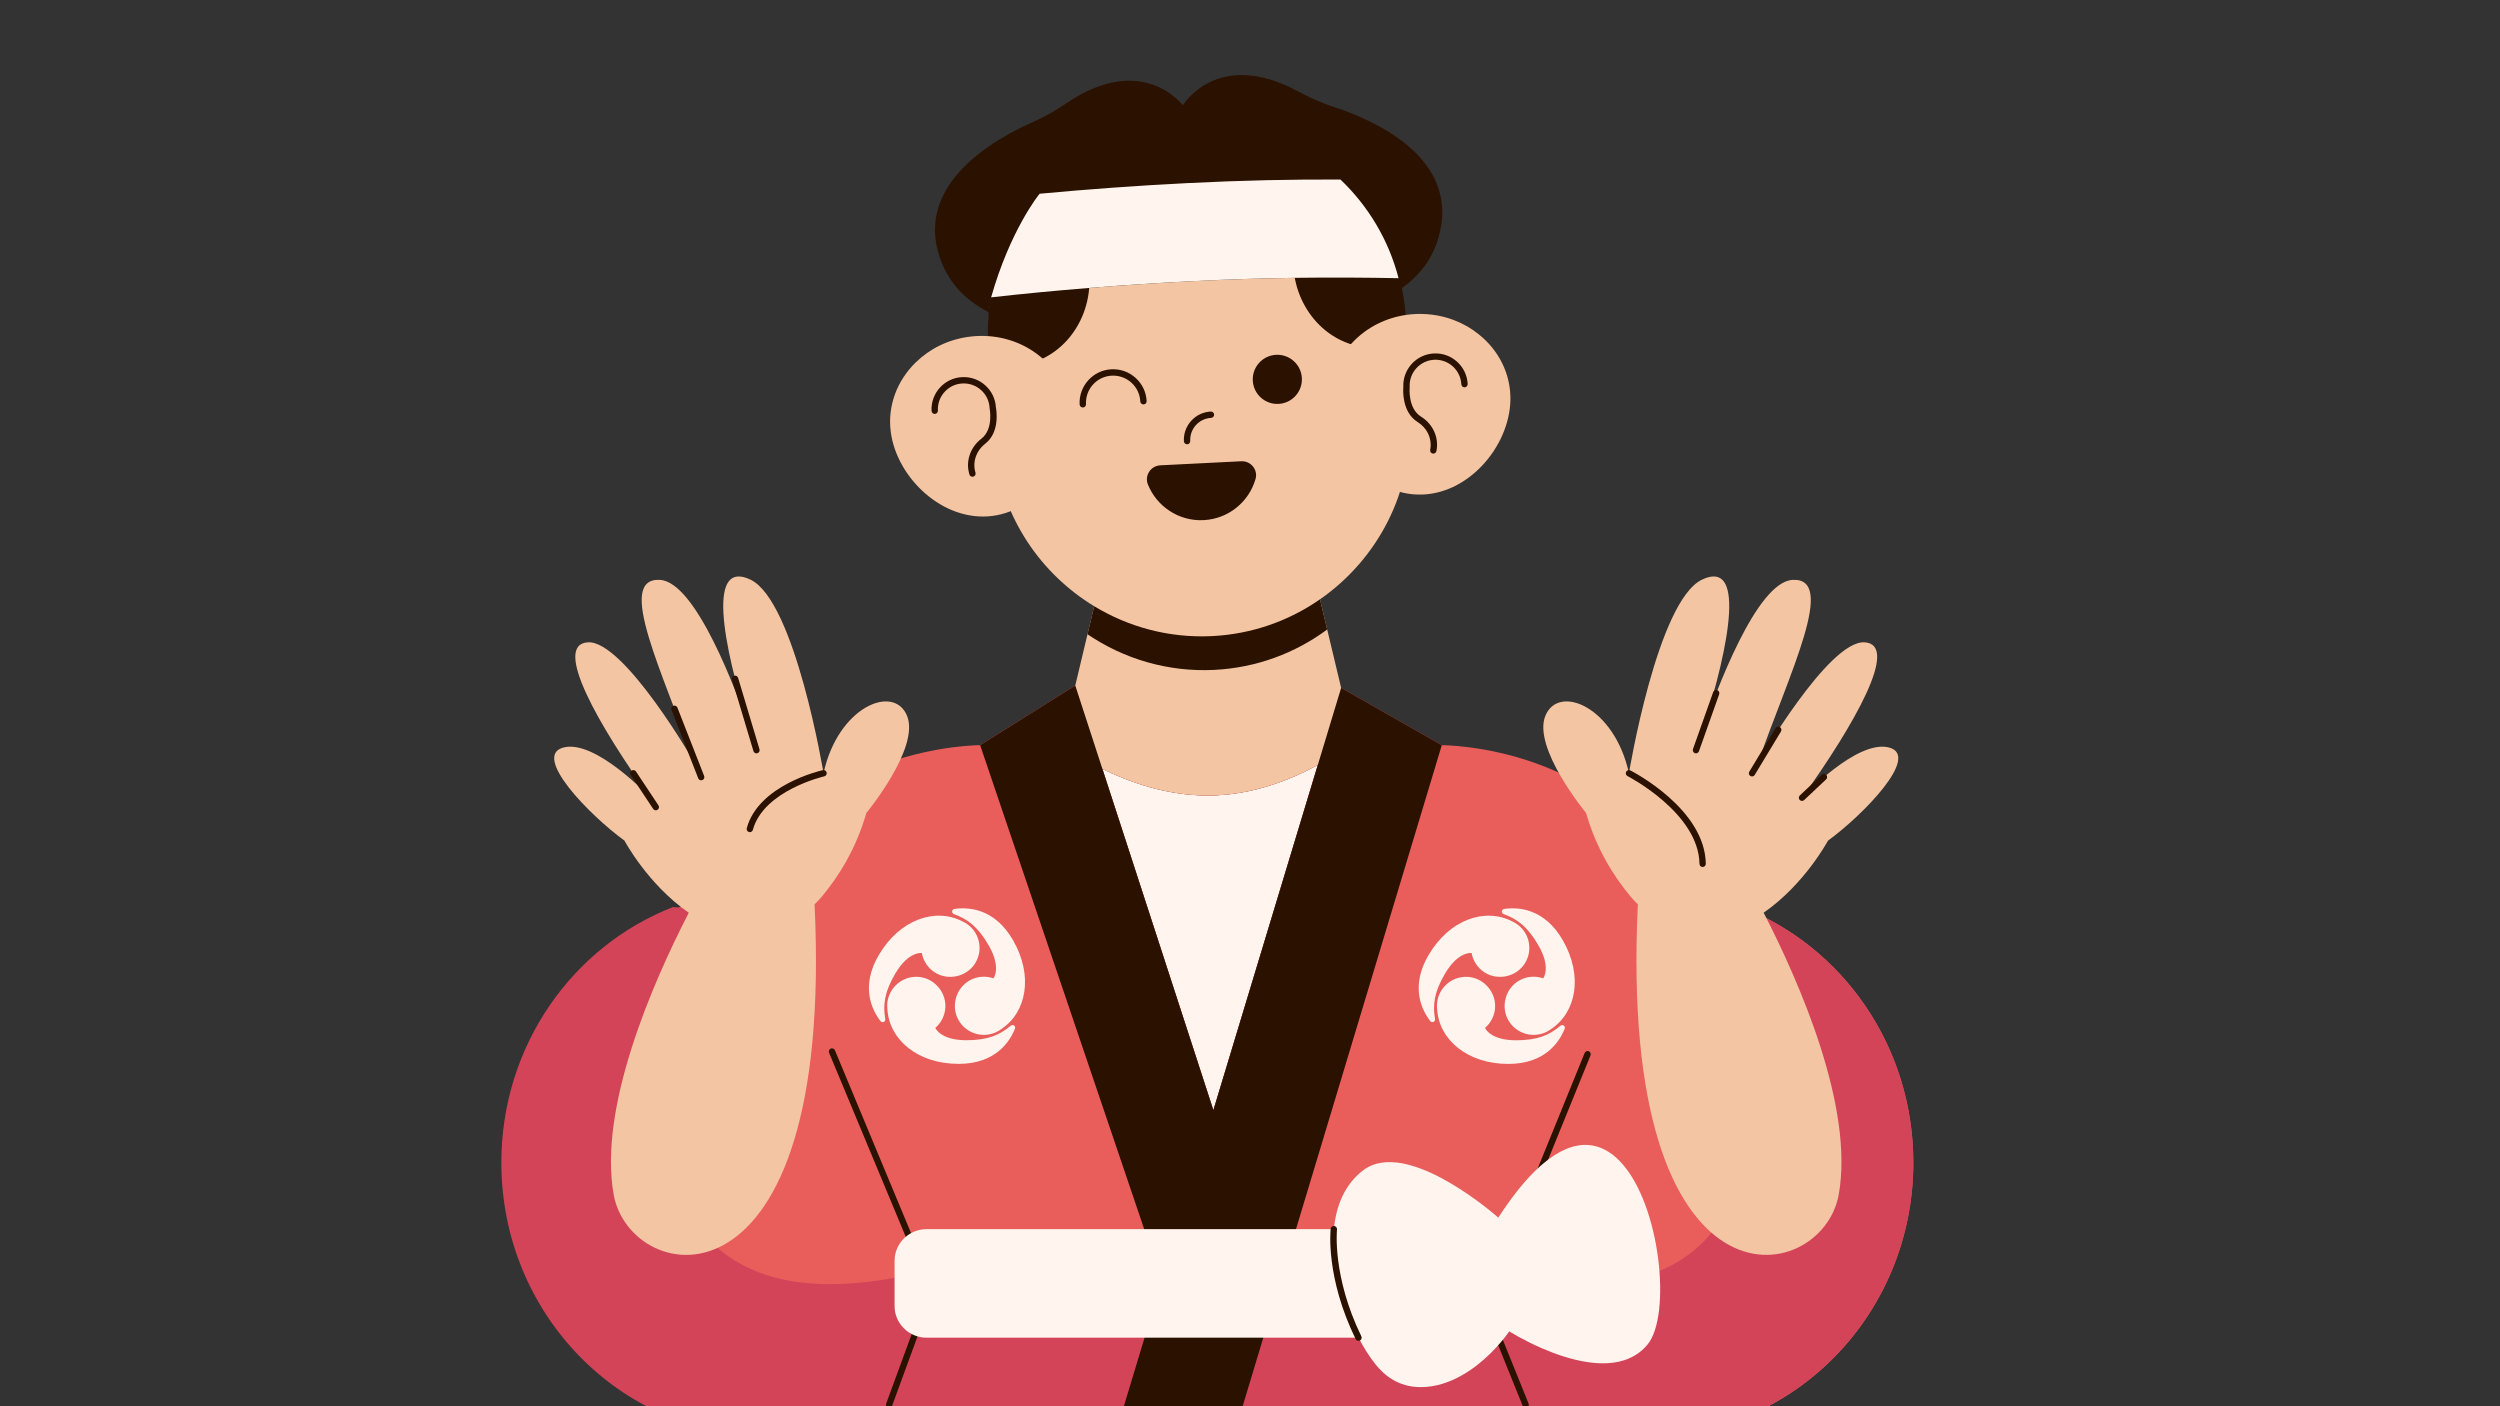
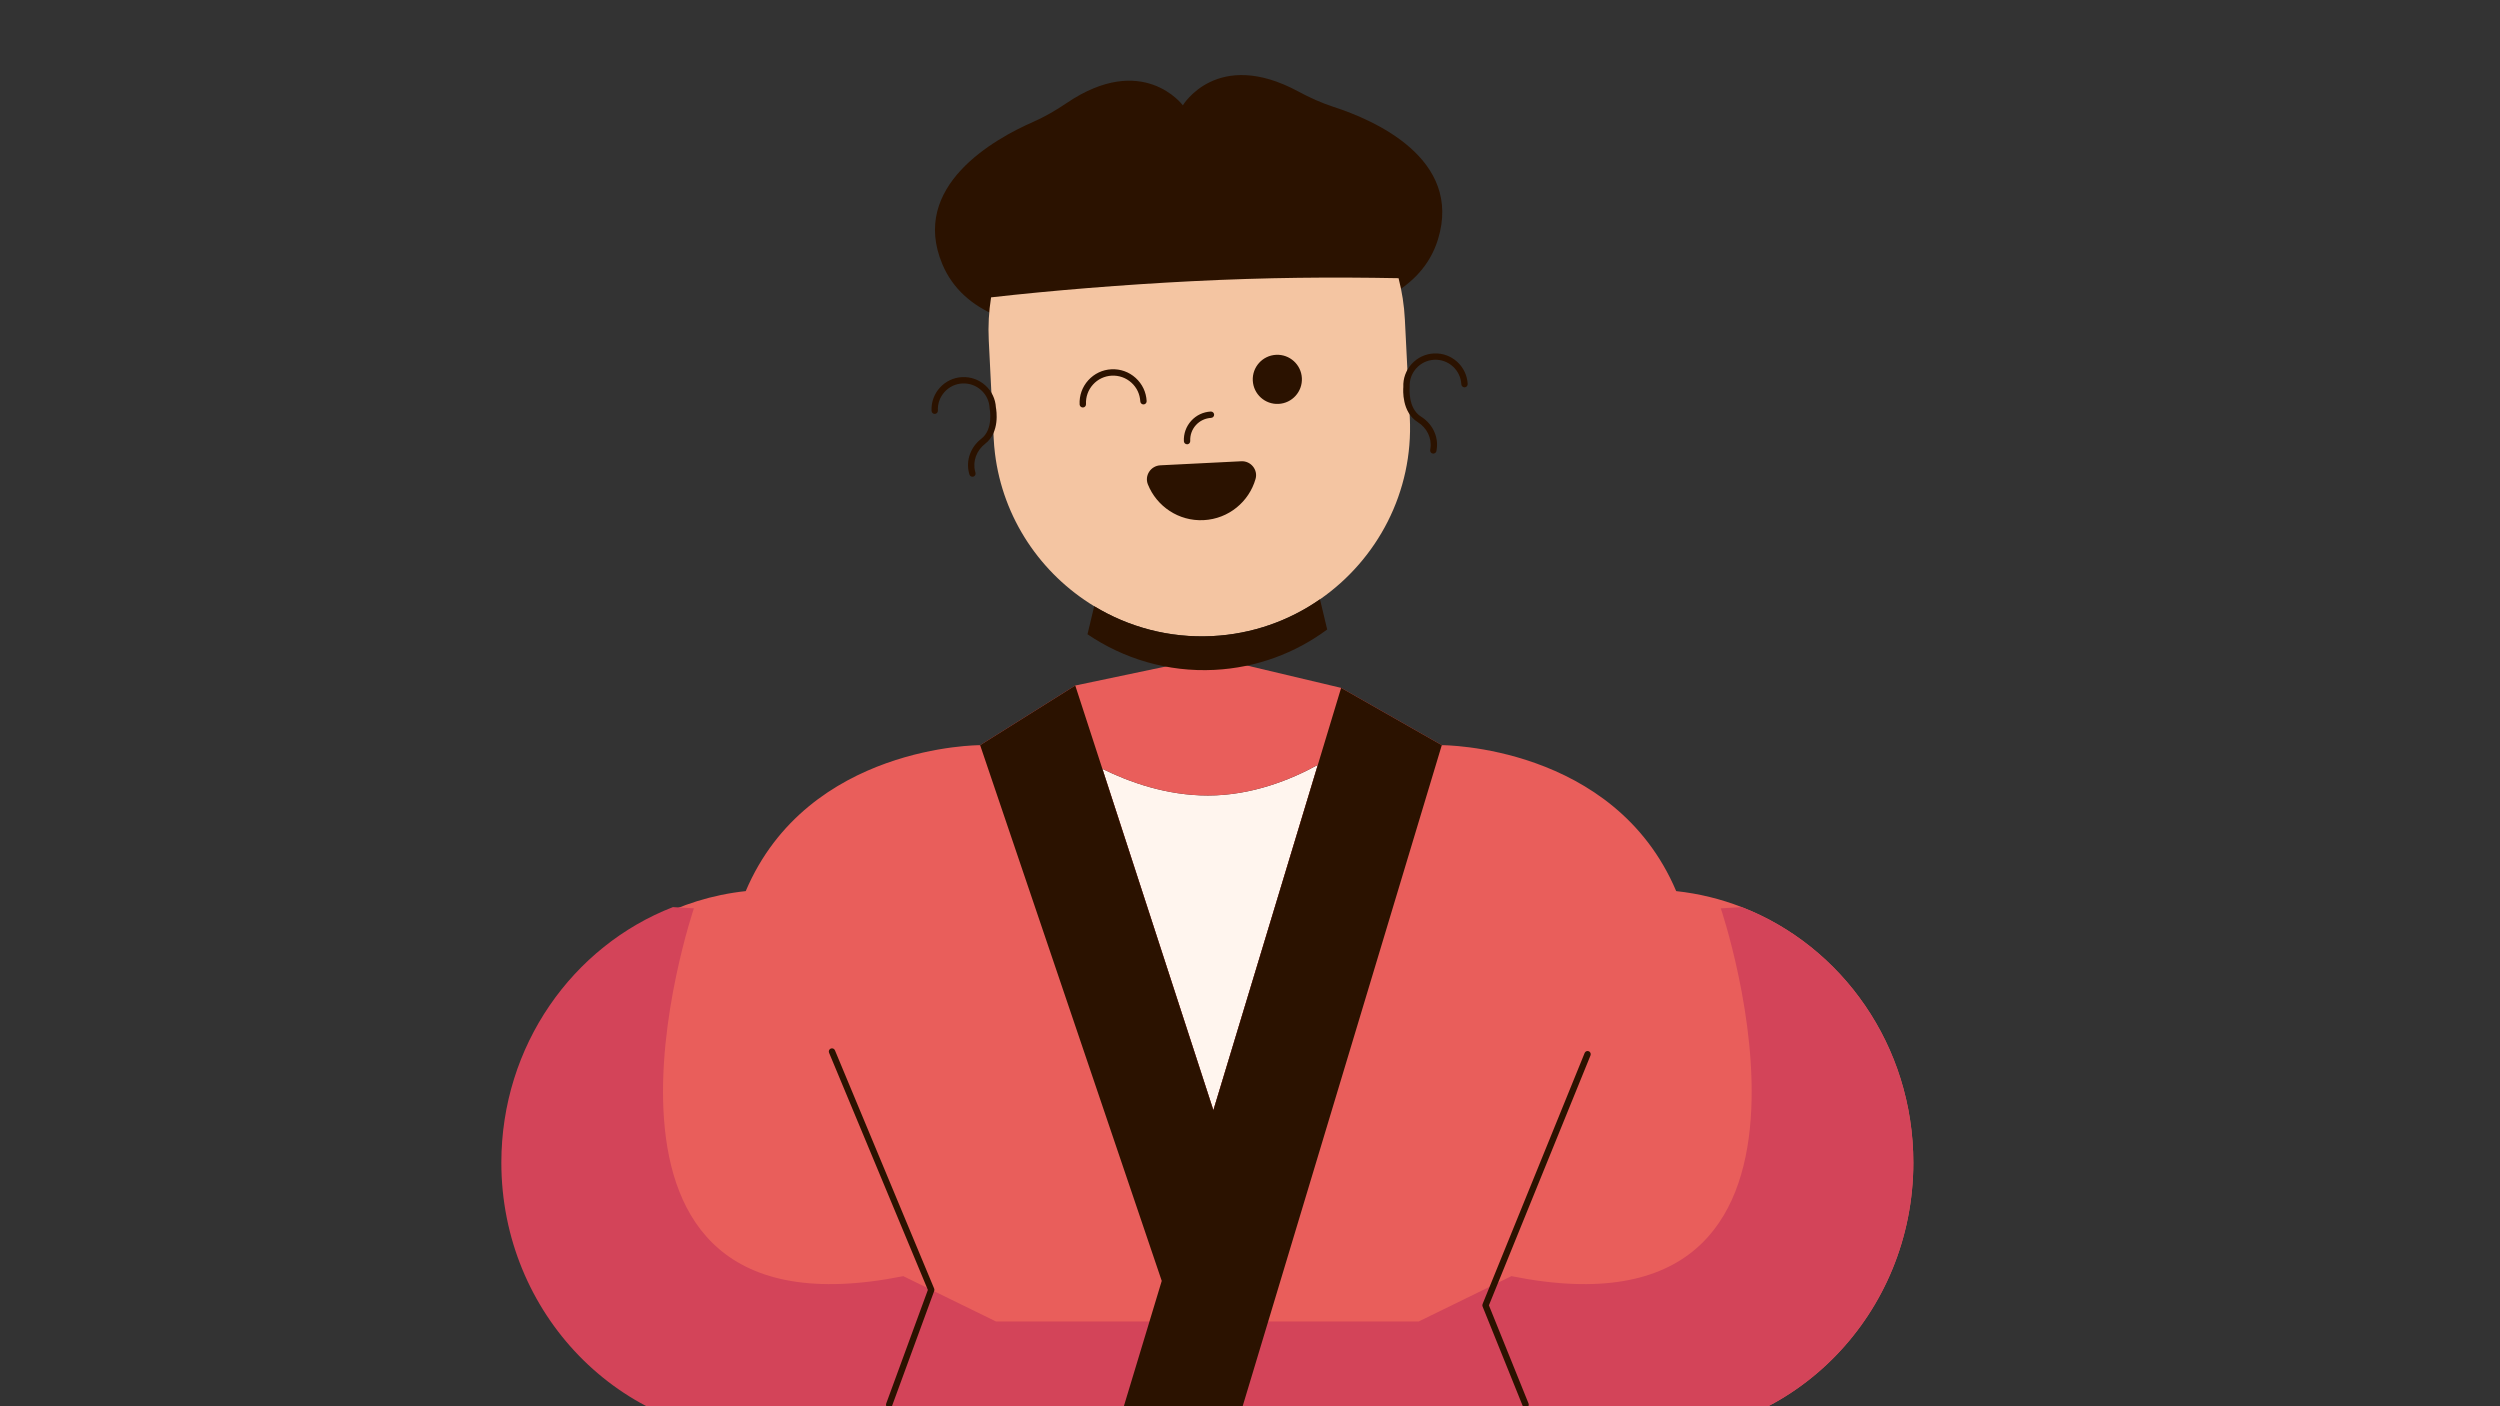
<svg xmlns="http://www.w3.org/2000/svg" version="1.2" preserveAspectRatio="xMidYMid meet" height="1080" viewBox="0 0 1440 810" zoomAndPan="magnify" width="1920">
  <rect x="0" y="0" width="1440" height="810" fill="#333333" stroke="none" />
  <defs>
    <clipPath id="539124497c">
      <path d="M 288.727 522 L 1103 522 L 1103 810 L 288.727 810 Z M 288.727 522" />
    </clipPath>
  </defs>
  <g id="1a556ac4c1">
    <path d="M 828.258 137.926 C 809.887 197.539 701.004 185.332 687.312 180.344 C 674.172 186.664 567.082 209.727 542.824 152.254 C 523.836 107.262 572.801 79.996 594.973 70.277 C 601.793 67.277 608.188 63.57 614.293 59.422 C 658.309 29.598 681.32 60.664 681.32 60.664 C 681.32 60.664 701.098 27.461 747.871 52.715 C 754.359 56.223 761.102 59.273 768.176 61.578 C 791.188 69.031 842.641 91.273 828.258 137.926 Z M 828.258 137.926" style="stroke:none;fill-rule:nonzero;fill:#2b1200;fill-opacity:1;" />
    <path d="M 759.074 440.566 L 698.902 639.5 L 634.965 442.852 C 650.32 450.453 671.871 458.219 695.758 458.219 C 721.109 458.219 743.703 449.012 759.074 440.566 Z M 759.074 440.566" style="stroke:none;fill-rule:nonzero;fill:#fff5ee;fill-opacity:1;" />
    <path d="M 1003.25 522.492 C 991.316 517.848 978.648 514.707 965.488 513.281 C 929.699 428.926 830.469 429.219 830.469 429.219 L 772.492 396.215 L 697.516 378.434 L 619.355 394.863 L 619.34 394.863 L 564.559 429.219 C 564.559 429.219 465.344 428.926 429.539 513.281 C 352.77 521.559 292.945 588.426 292.945 669.691 C 292.945 756.547 361.305 826.961 445.621 826.961 C 471.121 826.961 495.156 820.488 516.285 809.086 L 505.629 826.961 L 886.895 826.961 L 878.742 809.086 C 899.871 820.488 923.906 826.961 949.406 826.961 C 1033.738 826.961 1102.082 756.547 1102.082 669.691 C 1102.082 602.352 1061.012 544.914 1003.25 522.492 Z M 634.965 442.852 C 650.32 450.453 671.871 458.219 695.758 458.219 C 721.109 458.219 743.703 449.012 759.074 440.566 L 698.902 639.5 Z M 634.965 442.852" style="stroke:none;fill-rule:nonzero;fill:#e95e5b;fill-opacity:1;" />
    <g clip-path="url(#539124497c)" clip-rule="nonzero">
      <path d="M 1102.082 669.691 C 1102.082 756.547 1033.738 826.961 949.406 826.961 C 923.906 826.961 899.871 820.488 878.742 809.086 L 886.895 826.961 L 503.965 826.961 L 512.117 809.086 C 490.988 820.488 466.953 826.961 441.457 826.961 C 357.121 826.961 288.777 756.547 288.777 669.691 C 288.777 602.352 329.848 544.914 387.609 522.492 L 399.691 523.203 C 399.691 523.203 313.562 776.578 520.289 735.059 L 573.699 761.172 L 817.164 761.172 L 870.57 735.059 C 1077.297 776.578 991.172 523.203 991.172 523.203 L 1003.25 522.492 C 1061.012 544.914 1102.082 602.352 1102.082 669.691 Z M 1102.082 669.691" style="stroke:none;fill-rule:nonzero;fill:#d34459;fill-opacity:1;" />
    </g>
    <path d="M 760.316 345.211 C 742.551 357.547 721.293 365.242 698.227 366.391 C 673.477 367.637 650.047 361.184 630.25 349.18 C 599.598 330.574 577.664 298.633 573.094 261.133 C 572.746 258.316 572.508 255.469 572.363 252.598 L 569.531 196.129 C 569.09 187.652 569.586 179.336 570.863 171.277 C 605.812 167.312 647.414 163.949 686.383 161.977 C 729.992 159.785 766.789 159.527 805.574 160.238 C 807.547 167.898 808.809 175.883 809.211 184.09 L 809.777 195.344 L 812.043 240.555 C 814.203 283.391 793.309 322.297 760.316 345.211 Z M 760.316 345.211" style="stroke:none;fill-rule:nonzero;fill:#f4c5a2;fill-opacity:1;" />
-     <path d="M 809.816 184.051 L 810.383 195.418 C 805.082 198.195 799.176 199.859 792.926 200.168 C 767.812 201.43 746.316 180.27 744.945 152.875 C 743.848 131 755.93 111.777 773.66 104.301 C 794.605 124.734 808.223 152.73 809.816 184.051 Z M 596.363 114.117 C 578.066 136.41 567.629 165.246 569.184 196.129 L 569.824 208.777 C 574.465 210.219 579.402 210.895 584.48 210.641 C 609.598 209.379 628.859 186.152 627.488 158.777 C 626.43 137.836 613.582 120.512 596.363 114.117 Z M 596.363 114.117" style="stroke:none;fill-rule:nonzero;fill:#2b1200;fill-opacity:1;" />
-     <path d="M 869.984 230.797 C 869.238 257.586 845.184 285.691 816.523 284.871 C 787.879 284.047 765.473 254.625 766.223 227.855 C 766.641 212.887 774.301 199.695 785.961 191.125 C 795.156 184.379 806.852 180.488 819.484 180.852 C 831.785 181.184 842.973 185.512 851.672 192.496 C 863.242 201.668 870.406 215.5 869.984 230.797 Z M 513.07 248.723 C 516.504 275.297 543.266 300.859 571.688 297.168 C 600.109 293.477 619.465 261.953 616.031 235.383 C 614.109 220.527 605.172 208.172 592.688 200.809 C 582.855 195.016 570.848 192.328 558.309 193.957 C 546.098 195.527 535.406 200.957 527.453 208.758 C 516.871 219.066 511.113 233.555 513.07 248.723 Z M 772.492 396.215 L 764.465 362.59 L 760.316 345.211 L 747.578 291.797 L 695.758 298.867 L 643.941 291.797 L 630.25 349.18 L 626.395 365.332 L 619.355 394.863 L 619.34 394.863 L 611.312 428.543 C 611.312 428.543 620.309 435.617 634.965 442.852 C 650.32 450.453 671.871 458.219 695.758 458.219 C 721.109 458.219 743.703 449.012 759.074 440.566 C 772.016 433.496 779.82 426.953 779.82 426.953 Z M 772.492 396.215" style="stroke:none;fill-rule:nonzero;fill:#f4c5a2;fill-opacity:1;" />
    <path d="M 825.59 261.277 C 825.496 261.277 825.406 261.277 825.312 261.262 C 824.309 261.113 823.633 260.184 823.777 259.176 L 823.926 258.246 C 824.801 252.379 821.914 246.422 816.539 243.078 C 807.363 237.359 808.188 224.527 808.316 222.922 C 808.098 218.023 809.797 213.328 813.086 209.672 C 816.414 206 820.965 203.844 825.918 203.586 C 836.117 203.059 844.871 210.969 845.383 221.184 C 845.438 222.191 844.652 223.047 843.648 223.105 C 842.641 223.16 841.781 222.371 841.727 221.367 C 841.309 213.164 834.289 206.82 826.102 207.223 C 817.895 207.645 811.551 214.645 811.973 222.848 C 811.973 222.938 811.973 223.031 811.973 223.121 C 811.953 223.25 810.84 235.184 818.477 239.953 C 825.094 244.062 828.66 251.465 827.543 258.773 L 827.398 259.707 C 827.27 260.641 826.484 261.277 825.59 261.277 Z M 560.574 274.562 C 561.562 274.309 562.145 273.32 561.891 272.336 L 561.652 271.422 C 560.191 265.664 562.477 259.453 567.484 255.578 C 576.055 248.961 573.934 236.281 573.645 234.691 C 573.367 229.793 571.211 225.277 567.555 221.988 C 563.883 218.664 559.129 216.98 554.176 217.219 C 543.961 217.73 536.062 226.465 536.574 236.68 C 536.629 237.688 537.488 238.492 538.492 238.418 C 539.5 238.363 540.285 237.504 540.23 236.5 C 540.027 232.516 541.398 228.715 544.07 225.754 C 546.738 222.793 550.395 221.059 554.379 220.875 C 558.363 220.691 562.164 222.043 565.125 224.711 C 568.086 227.379 569.824 231.035 570.004 235.02 C 570.004 235.109 570.023 235.203 570.043 235.293 C 570.059 235.402 572.383 247.188 565.27 252.691 C 559.094 257.441 556.297 265.152 558.125 272.316 L 558.363 273.23 C 558.582 274.051 559.312 274.602 560.137 274.602 C 560.262 274.617 560.41 274.602 560.574 274.562 Z M 623.797 234.727 C 624.805 234.672 625.59 233.812 625.535 232.809 C 625.332 228.621 626.758 224.621 629.555 221.516 C 632.352 218.406 636.207 216.598 640.375 216.379 C 644.543 216.176 648.566 217.602 651.672 220.398 C 654.781 223.195 656.59 227.051 656.809 231.219 C 656.863 232.223 657.742 233.008 658.727 232.953 C 659.734 232.898 660.52 232.039 660.465 231.035 C 660.207 225.883 657.961 221.148 654.121 217.676 C 650.301 214.223 645.348 212.449 640.195 212.707 C 635.039 212.961 630.305 215.211 626.832 219.047 C 623.379 222.867 621.605 227.82 621.859 232.973 C 621.914 233.941 622.719 234.707 623.688 234.707 C 623.727 234.727 623.762 234.727 623.797 234.727 Z M 683.84 255.926 C 684.848 255.871 685.633 255.012 685.578 254.004 C 685.414 250.625 686.566 247.371 688.832 244.867 C 691.098 242.363 694.223 240.883 697.605 240.703 C 698.609 240.648 699.395 239.789 699.34 238.781 C 699.285 237.777 698.41 236.992 697.422 237.047 C 693.07 237.266 689.051 239.168 686.125 242.402 C 683.203 245.637 681.703 249.82 681.922 254.168 C 681.977 255.137 682.781 255.906 683.75 255.906 C 683.785 255.926 683.805 255.926 683.84 255.926 Z M 736.445 232.645 C 744.25 232.258 750.266 225.605 749.879 217.805 C 749.496 210 742.844 203.988 735.039 204.371 C 727.234 204.758 721.219 211.406 721.605 219.211 C 721.988 227.031 728.641 233.043 736.445 232.645 Z M 661.176 279.004 C 659.148 273.887 662.84 268.312 668.34 268.023 L 714.969 265.684 C 720.473 265.41 724.711 270.598 723.195 275.879 C 719.449 288.984 707.695 298.867 693.309 299.602 C 678.926 300.332 666.238 291.668 661.176 279.004 Z M 626.395 365.332 L 630.25 349.18 C 650.047 361.184 673.477 367.637 698.227 366.391 C 721.293 365.242 742.551 357.547 760.316 345.211 L 764.465 362.59 C 746.152 376.152 723.816 384.629 699.508 385.855 C 672.582 387.207 647.211 379.457 626.395 365.332 Z M 772.492 396.215 L 830.469 429.219 L 710.656 826.961 L 642.203 826.961 L 669.164 737.801 L 564.559 429.219 L 619.34 394.863 L 619.355 394.863 L 634.965 442.852 L 698.902 639.5 L 759.074 440.566 Z M 538.074 742.223 C 538.258 742.641 538.258 743.117 538.109 743.555 L 513.855 809.727 C 513.582 810.457 512.887 810.934 512.137 810.934 C 511.938 810.934 511.715 810.895 511.516 810.824 C 510.566 810.477 510.09 809.434 510.438 808.484 L 534.453 742.988 L 477.535 606.371 C 477.152 605.438 477.59 604.359 478.523 603.977 C 479.457 603.594 480.535 604.031 480.918 604.965 Z M 916.137 607.906 L 857.613 751.871 L 880.441 808.41 C 880.824 809.344 880.367 810.402 879.438 810.785 C 879.215 810.879 878.98 810.914 878.758 810.914 C 878.027 810.914 877.352 810.477 877.059 809.762 L 853.957 752.527 C 853.773 752.09 853.773 751.598 853.957 751.156 L 912.758 606.516 C 913.141 605.586 914.199 605.129 915.133 605.512 C 916.066 605.895 916.504 606.953 916.137 607.906 Z M 916.137 607.906" style="stroke:none;fill-rule:nonzero;fill:#2b1200;fill-opacity:1;" />
-     <path d="M 805.574 160.238 C 766.77 159.508 729.992 159.766 686.383 161.977 C 647.414 163.93 605.812 167.312 570.883 171.277 C 581.777 132.883 598.098 112.418 598.828 111.594 C 626.137 109.035 655.512 106.898 683.551 105.492 C 715.574 103.863 743.902 103.297 772.07 103.406 C 772.07 103.406 772.07 103.406 772.09 103.406 C 788.047 118.609 799.871 138.164 805.574 160.238 Z M 861.195 579.781 C 861.395 570.719 853.992 562.895 844.91 562.656 C 835.441 562.402 827.672 570.004 827.672 579.414 C 827.672 580.035 827.707 580.641 827.781 581.242 C 828.859 598.988 845.367 612.82 868.816 612.82 C 890.039 612.82 898.262 600.102 901.262 592.535 C 901.844 591.055 900.055 589.797 898.828 590.836 C 892.359 596.32 885.523 599.207 873.168 599.207 C 858.234 599.207 855.383 592.098 855.383 592.098 L 855.363 592.098 C 858.855 589.082 861.086 584.695 861.195 579.781 Z M 823.871 588.188 C 818.898 581.754 812.137 568.195 822.957 549.938 C 834.91 529.746 855.219 522.602 871.047 530.715 C 871.594 530.969 872.145 531.246 872.672 531.555 C 880.77 536.344 883.367 546.906 878.301 554.93 C 873.457 562.602 862.969 564.996 855.273 560.211 C 851.105 557.613 848.453 553.449 847.648 548.934 L 847.633 548.934 C 847.633 548.934 840.066 547.766 832.441 560.613 C 826.156 571.246 825.148 578.613 826.574 586.965 C 826.832 588.535 824.84 589.449 823.871 588.188 Z M 866.367 523.551 C 874.426 522.383 889.543 523.148 900.145 541.531 C 911.859 561.855 908.133 583.051 893.273 592.848 C 892.777 593.195 892.285 593.543 891.738 593.852 C 883.586 598.547 873.113 595.625 868.613 587.293 C 864.301 579.305 867.371 568.98 875.324 564.633 C 879.637 562.273 884.555 562.02 888.887 563.535 L 888.887 563.516 C 888.887 563.516 893.621 557.488 886.164 544.566 C 879.984 533.859 874.062 529.379 866.094 526.512 C 864.594 525.965 864.797 523.789 866.367 523.551 Z M 549.715 523.551 C 557.777 522.383 572.895 523.148 583.496 541.531 C 595.211 561.855 591.48 583.051 576.621 592.848 C 576.129 593.195 575.637 593.543 575.086 593.852 C 566.934 598.547 556.461 595.625 551.965 587.293 C 547.652 579.305 550.723 568.98 558.672 564.633 C 562.988 562.273 567.902 562.02 572.234 563.535 L 572.234 563.516 C 572.234 563.516 576.969 557.488 569.512 544.566 C 563.332 533.859 557.41 529.379 549.441 526.512 C 547.945 525.965 548.145 523.789 549.715 523.551 Z M 509.906 586.965 C 510.18 588.535 508.172 589.449 507.203 588.188 C 502.23 581.754 495.469 568.195 506.289 549.938 C 518.242 529.746 538.547 522.602 554.379 530.715 C 554.926 530.969 555.473 531.246 556.004 531.555 C 564.102 536.344 566.695 546.906 561.633 554.93 C 556.789 562.602 546.297 564.996 538.605 560.211 C 534.438 557.613 531.785 553.449 530.98 548.934 L 530.965 548.934 C 530.965 548.934 523.395 547.766 515.773 560.613 C 509.488 571.246 508.5 578.613 509.906 586.965 Z M 948.93 774.512 C 944.633 779.664 939.242 782.664 933.285 784.125 C 927.379 785.586 920.945 785.551 914.492 784.582 C 905.262 783.23 895.996 779.996 888.301 776.668 C 877.207 771.863 869.309 766.855 869.309 766.855 C 869.309 766.855 868.891 767.496 868.086 768.59 C 864.832 772.977 855.328 784.746 841.895 792.273 C 834.965 796.168 826.996 798.98 818.312 798.98 C 805.227 798.98 797.074 791.926 792.121 785.641 C 788.777 781.402 785.504 776.266 782.508 770.512 L 533.742 770.512 C 533.102 770.512 532.445 770.473 531.824 770.418 C 522.539 769.469 515.281 761.703 515.281 752.273 L 515.281 726.23 C 515.281 716.785 522.539 709.035 531.824 708.086 C 532.445 708.031 533.102 707.992 533.742 707.992 L 768.324 707.992 C 769.586 694.398 774.594 682.227 785.102 674.148 C 787.258 672.488 789.617 671.316 792.121 670.551 C 799.926 668.121 809.137 669.672 818.312 673.125 C 826.574 676.215 834.801 680.84 841.891 685.48 C 854.141 693.43 863.023 701.359 863.023 701.359 C 864.723 698.73 866.422 696.227 868.086 693.867 C 875.215 683.742 881.977 676.141 888.301 670.715 C 898.023 662.363 906.762 659.074 914.492 659.492 C 921.641 659.879 927.91 663.441 933.281 669.105 C 956.586 693.668 962.855 757.809 948.93 774.512 Z M 511.133 581.227 C 511.059 580.621 511.023 580.02 511.023 579.398 C 511.023 569.984 518.789 562.383 528.258 562.641 C 537.324 562.895 544.746 570.699 544.543 579.762 C 544.434 584.68 542.203 589.066 538.73 592.062 L 538.75 592.062 C 538.75 592.062 541.602 599.172 556.535 599.172 C 568.891 599.172 575.746 596.266 582.195 590.801 C 583.422 589.758 585.211 591.02 584.629 592.5 C 581.613 600.047 573.387 612.785 552.184 612.785 C 528.695 612.805 512.191 598.969 511.133 581.227 Z M 511.133 581.227" style="stroke:none;fill-rule:nonzero;fill:#fff5ee;fill-opacity:1;" />
-     <path d="M 1015.863 525.727 C 1036.5 565.82 1068.102 637.84 1059.109 688.094 C 1049.516 741.801 931.73 763.457 943.41 520.883 C 941.91 519.457 940.484 517.941 939.133 516.316 C 929.574 504.855 919.5 488.941 913.578 468.27 C 913.578 468.27 882.543 430.734 890.148 412.262 C 897.75 393.766 929.938 407.051 938.273 445.391 C 938.273 445.391 954.578 346.309 980.293 333.902 C 1004.605 322.188 997.75 367.344 980.074 422.441 C 988.43 397.914 1011.789 335.145 1032.535 334.012 C 1058.324 332.621 1030.633 387.699 1012.738 439.031 C 1012.738 439.031 1053.223 368.785 1073.953 369.973 C 1094.68 371.16 1067.699 417.98 1037.98 459.52 C 1037.98 459.52 1069.676 425.508 1088.246 430.609 C 1106.211 435.543 1073.164 469.477 1052.934 484.207 C 1052.895 484.188 1039.59 509.277 1015.863 525.727 Z M 474.355 445.391 C 474.355 445.391 458.051 346.309 432.336 333.902 C 408.023 322.188 414.879 367.344 432.555 422.441 C 424.199 397.914 400.84 335.145 380.098 334.012 C 354.305 332.621 381.996 387.699 399.891 439.031 C 399.891 439.031 359.406 368.785 338.676 369.973 C 317.949 371.16 344.93 417.98 374.648 459.52 C 374.648 459.52 342.953 425.508 324.383 430.609 C 306.418 435.543 339.465 469.477 359.699 484.207 C 359.699 484.207 373.004 509.297 396.73 525.742 C 376.094 565.836 344.488 637.855 353.484 688.109 C 363.078 741.82 480.863 763.473 469.184 520.902 C 470.684 519.477 472.109 517.961 473.461 516.332 C 483.02 504.875 493.09 488.957 499.012 468.289 C 499.012 468.289 530.051 430.754 522.445 412.277 C 514.879 393.766 482.672 407.07 474.355 445.391 Z M 474.355 445.391" style="stroke:none;fill-rule:nonzero;fill:#f4c5a2;fill-opacity:1;" />
-     <path d="M 431.895 479.328 C 431.73 479.328 431.586 479.309 431.422 479.254 C 430.453 479 429.867 477.992 430.141 477.008 C 436.887 452.207 472.457 443.93 473.973 443.602 C 474.961 443.383 475.93 444.004 476.148 444.988 C 476.367 445.977 475.746 446.945 474.758 447.184 C 474.41 447.258 439.828 455.316 433.652 477.992 C 433.43 478.797 432.699 479.328 431.895 479.328 Z M 436.246 433.859 C 437.215 433.57 437.762 432.547 437.473 431.594 L 425.152 390.461 C 424.859 389.492 423.855 388.941 422.887 389.234 C 421.918 389.527 421.367 390.551 421.66 391.5 L 433.98 432.637 C 434.219 433.422 434.949 433.934 435.734 433.934 C 435.898 433.934 436.082 433.914 436.246 433.859 Z M 404.551 449.34 C 405.484 448.973 405.961 447.914 405.594 446.965 L 390.184 407.582 C 389.82 406.652 388.758 406.176 387.809 406.539 C 386.875 406.906 386.402 407.965 386.766 408.918 L 402.176 448.297 C 402.449 449.012 403.145 449.469 403.875 449.469 C 404.113 449.469 404.332 449.43 404.551 449.34 Z M 378.762 466.426 C 379.602 465.879 379.84 464.727 379.273 463.887 L 366.332 444.387 C 365.785 443.547 364.633 443.309 363.793 443.875 C 362.949 444.422 362.715 445.574 363.281 446.414 L 376.223 465.914 C 376.566 466.445 377.152 466.738 377.738 466.738 C 378.102 466.738 378.449 466.625 378.762 466.426 Z M 980.734 499.391 C 981.738 499.375 982.543 498.551 982.543 497.547 C 982.066 466.023 940.852 444.66 939.094 443.766 C 938.199 443.309 937.086 443.656 936.645 444.57 C 936.191 445.465 936.535 446.562 937.449 447.02 C 937.852 447.219 978.449 468.254 978.906 497.582 C 978.922 498.59 979.727 499.395 980.734 499.395 C 980.715 499.391 980.715 499.391 980.734 499.391 Z M 978.594 432.711 L 990.258 399.852 C 990.586 398.902 990.09 397.859 989.141 397.512 C 988.191 397.184 987.148 397.68 986.801 398.629 L 975.141 431.484 C 974.812 432.438 975.305 433.477 976.254 433.824 C 976.457 433.898 976.656 433.934 976.859 433.934 C 977.625 433.934 978.34 433.457 978.594 432.711 Z M 1010.727 446.344 L 1025.844 421.324 C 1026.375 420.465 1026.082 419.332 1025.223 418.82 C 1024.344 418.293 1023.23 418.582 1022.719 419.441 L 1007.602 444.461 C 1007.07 445.32 1007.363 446.453 1008.223 446.965 C 1008.516 447.145 1008.844 447.219 1009.176 447.219 C 1009.797 447.219 1010.398 446.91 1010.727 446.344 Z M 1039.203 460.832 L 1051.852 448.918 C 1052.586 448.223 1052.621 447.074 1051.926 446.344 C 1051.23 445.609 1050.082 445.574 1049.348 446.27 L 1036.699 458.184 C 1035.969 458.879 1035.934 460.031 1036.629 460.762 C 1036.992 461.145 1037.469 461.328 1037.961 461.328 C 1038.402 461.328 1038.859 461.164 1039.203 460.832 Z M 783.293 772.156 C 784.207 771.715 784.574 770.621 784.133 769.707 C 767.301 735.203 770.078 708.469 770.113 708.195 C 770.223 707.191 769.512 706.293 768.504 706.168 C 767.48 706.055 766.605 706.77 766.477 707.773 C 766.348 708.906 763.516 735.77 780.844 771.297 C 781.156 771.953 781.812 772.32 782.488 772.32 C 782.762 772.336 783.035 772.281 783.293 772.156 Z M 783.293 772.156" style="stroke:none;fill-rule:nonzero;fill:#2b1200;fill-opacity:1;" />
  </g>
</svg>